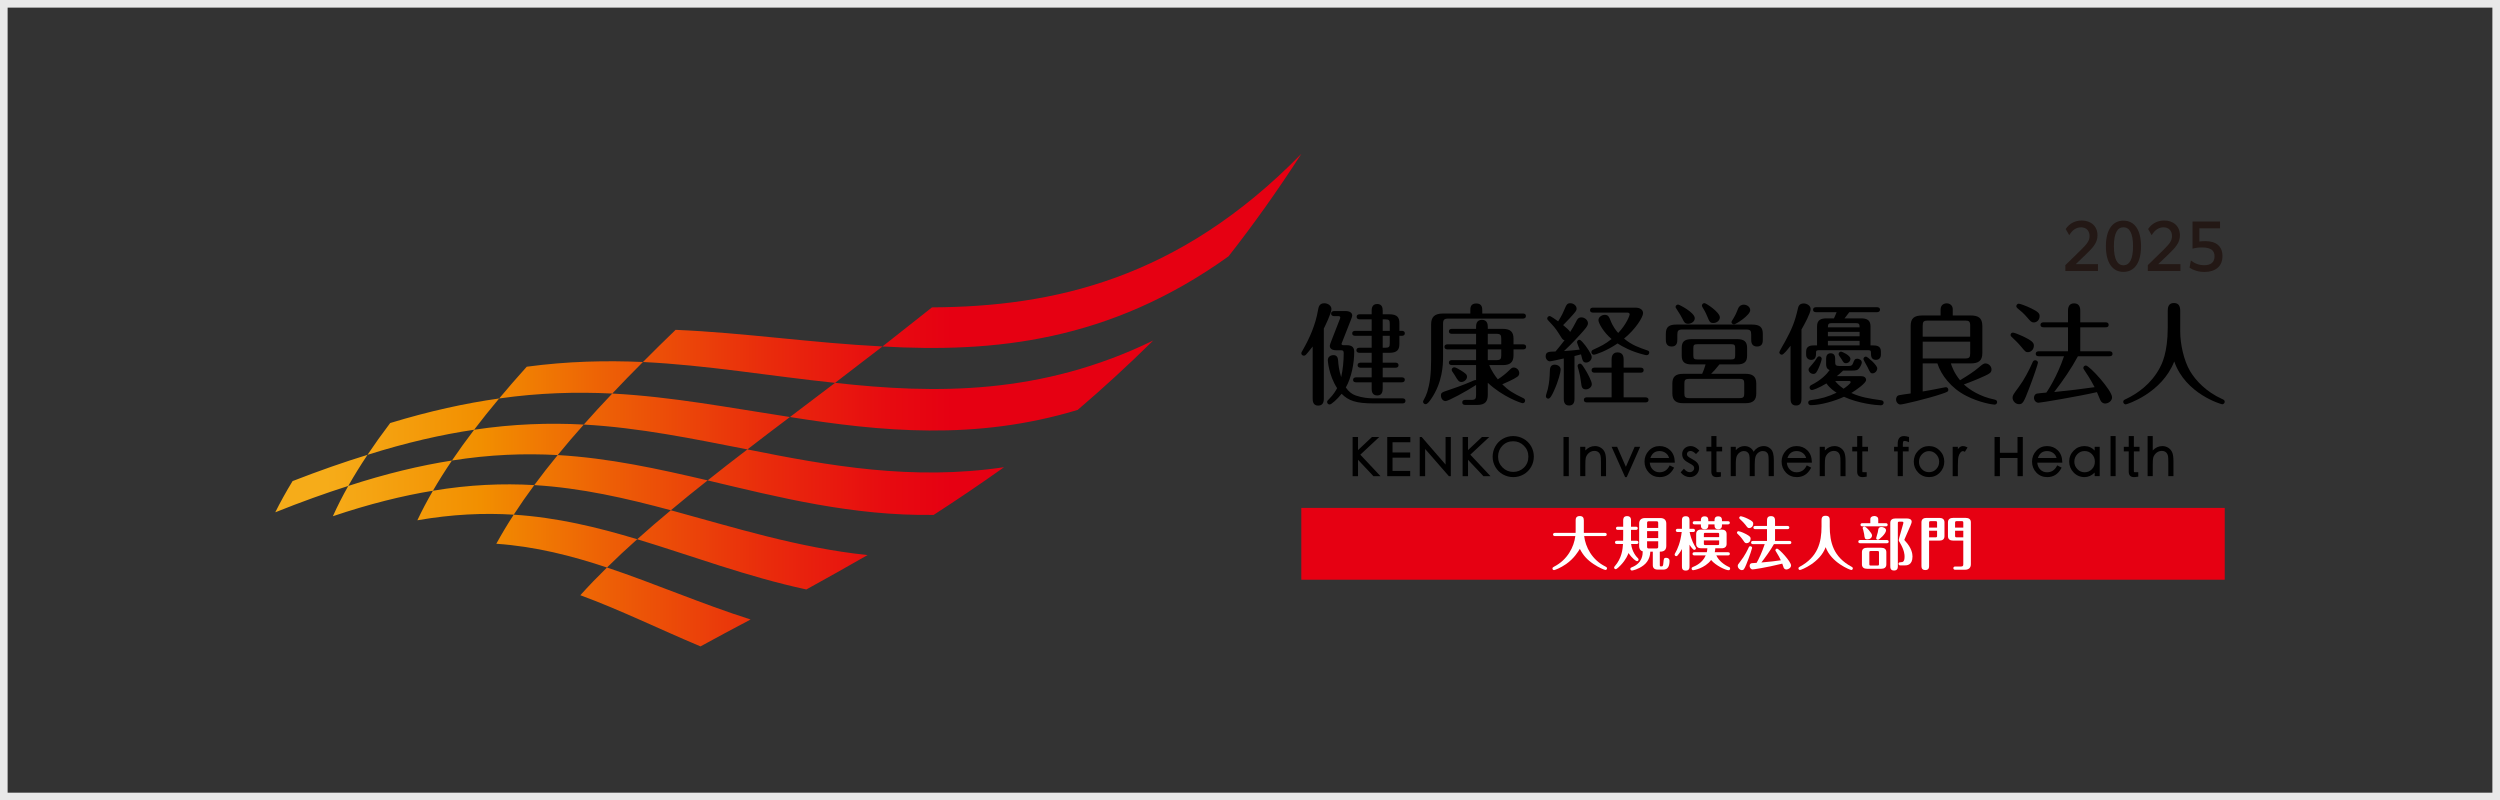
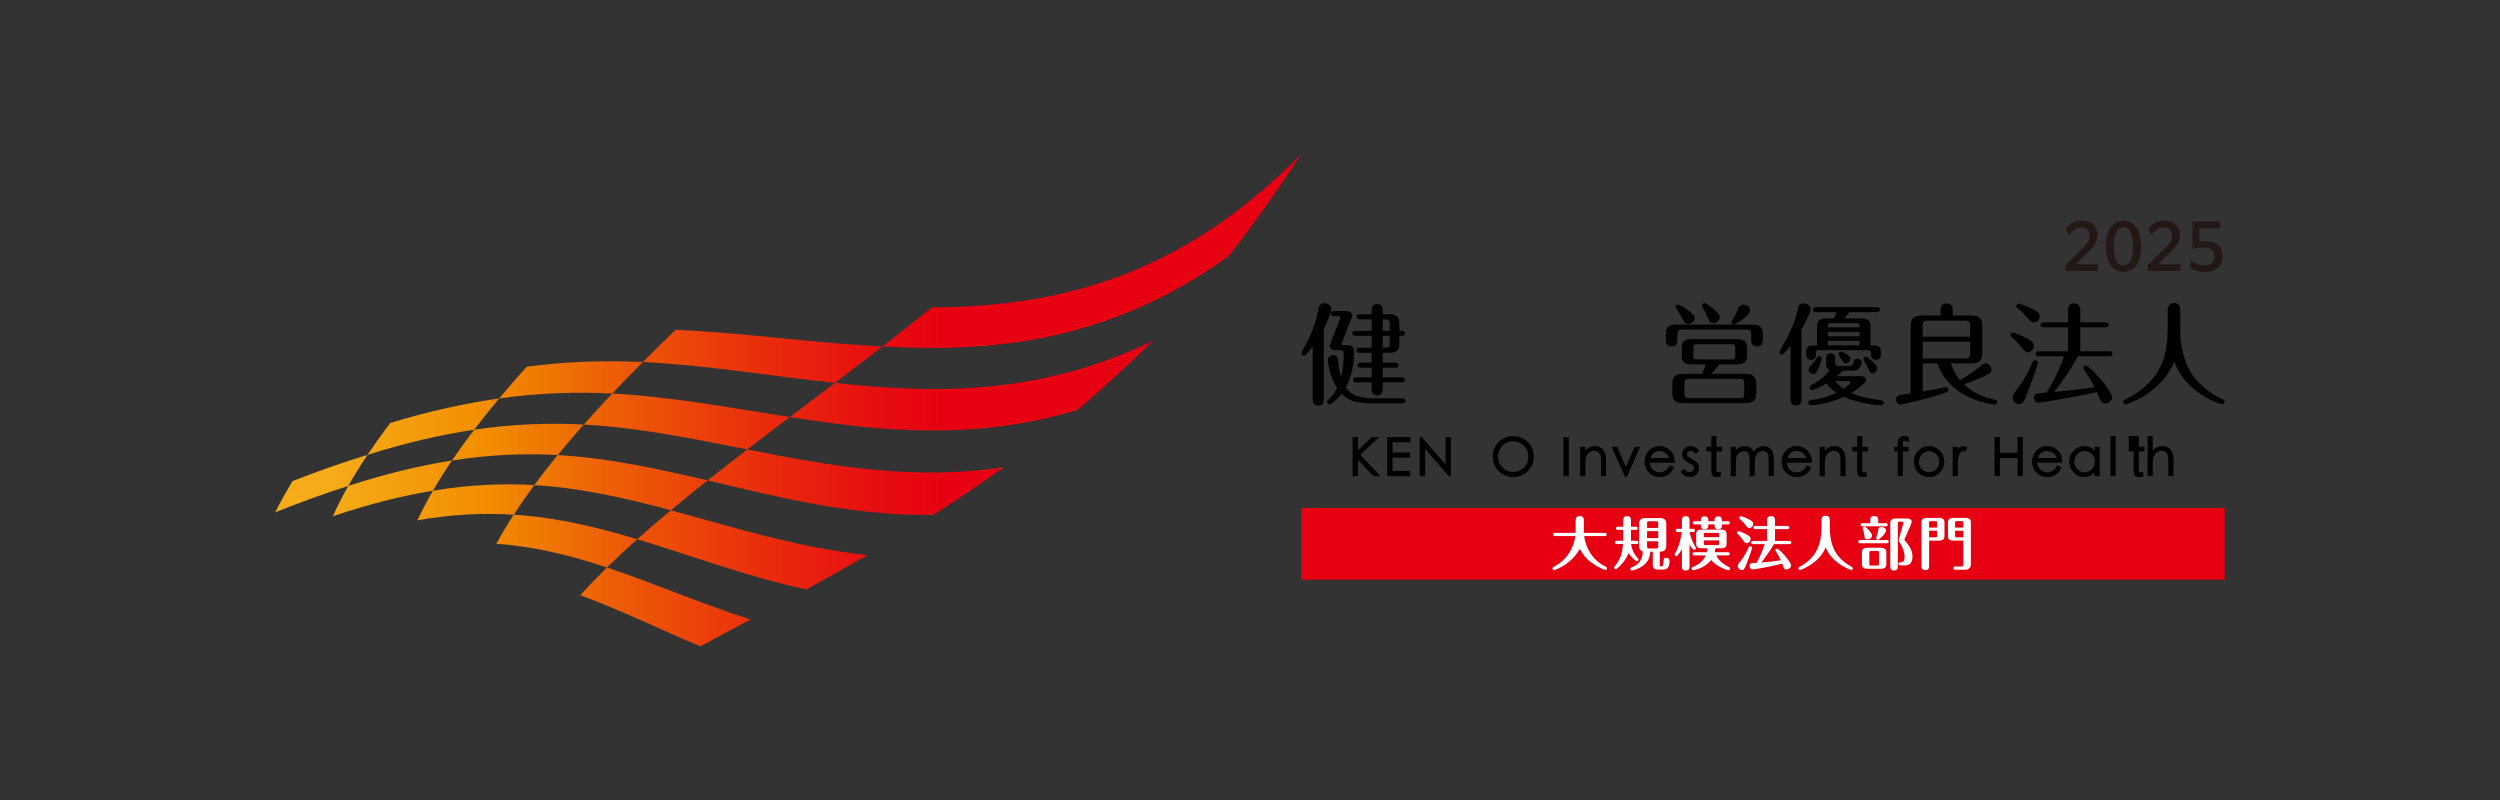
<svg xmlns="http://www.w3.org/2000/svg" id="a" data-name="ロゴ" width="328" height="105" viewBox="0 0 328 105">
  <rect x="0" y="0" width="328" height="105" fill="#333333" stroke="none" />
  <defs>
    <linearGradient id="b" data-name="名称未設定グラデーション 19" x1="36.115" y1="52.5" x2="170.731" y2="52.5" gradientUnits="userSpaceOnUse">
      <stop offset=".05" stop-color="#f6ac19" />
      <stop offset=".2" stop-color="#f28f00" />
      <stop offset=".328" stop-color="#ed5e06" />
      <stop offset=".481" stop-color="#e92b0c" />
      <stop offset=".596" stop-color="#e70b10" />
      <stop offset=".66" stop-color="#e60012" />
    </linearGradient>
  </defs>
  <g>
    <rect x="15.923" width="296.154" height="105" style="fill: none;" />
    <g>
      <path d="M161.185,33.629c-15.67,11.231-30.87,12.657-45.404,11.827,2.108-1.652,4.273-3.358,6.495-5.128,15.879-.089,32.339-3.658,48.454-20.136-3.157,4.9-6.346,9.357-9.546,13.437ZM115.781,45.457c-9.36-.47-18.161-1.807-27.142-2.181-1.476,1.419-2.905,2.825-4.286,4.22,8.426.407,16.594,1.835,25.204,2.735,2.013-1.544,4.088-3.132,6.223-4.773ZM84.353,47.495c-4.866-.214-9.875-.101-15.245.618-1.261,1.398-2.468,2.787-3.618,4.166,5.26-.748,10.136-.876,14.839-.646,1.291-1.369,2.633-2.749,4.025-4.139ZM151.293,44.681c-14.725,7.167-28.547,7.018-41.735,5.549-2.037,1.535-4.01,3.027-5.917,4.484,11.872,1.886,24.276,3.146,37.75-.934,3.235-2.765,6.539-5.781,9.902-9.098ZM65.489,52.279c-4.4.617-9.115,1.644-14.295,3.222-1.064,1.405-2.058,2.797-2.979,4.173,5.082-1.602,9.699-2.655,13.991-3.292,1.033-1.358,2.128-2.726,3.283-4.104ZM48.215,59.675c-3.081.948-6.346,2.087-9.829,3.444-.845,1.387-1.604,2.753-2.271,4.095,3.393-1.359,6.575-2.503,9.577-3.458.762-1.342,1.605-2.704,2.523-4.081ZM103.641,54.713c-7.882-1.203-15.437-2.664-23.313-3.08-1.3,1.366-2.546,2.722-3.737,4.068,7.327.408,14.289,1.86,21.469,3.262,1.792-1.387,3.652-2.802,5.58-4.25ZM76.591,55.702c-4.529-.238-9.257-.092-14.385.681-1.035,1.357-2.006,2.703-2.91,4.037,4.97-.792,9.531-.955,13.874-.715,1.081-1.325,2.222-2.659,3.421-4.003ZM131.73,61.297c-12.063,1.795-23.067-.207-33.67-2.334-1.81,1.38-3.549,2.733-5.217,4.064,9.394,2.233,19.051,4.684,29.653,4.528,2.968-1.917,6.047-3.99,9.234-6.258ZM59.297,60.42c-4.164.652-8.655,1.723-13.605,3.336-.758,1.344-1.432,2.669-2.019,3.972,4.782-1.609,9.117-2.687,13.127-3.345.76-1.307,1.593-2.629,2.497-3.963ZM92.844,63.028c-6.509-1.519-12.894-2.931-19.673-3.324-1.087,1.323-2.112,2.637-3.074,3.941,6.231.376,12.054,1.727,17.92,3.3,1.535-1.288,3.144-2.592,4.827-3.917ZM70.097,63.646c-4.14-.24-8.513-.065-13.297.737-.758,1.308-1.441,2.601-2.043,3.878,4.566-.797,8.727-.978,12.644-.735.831-1.283,1.731-2.577,2.696-3.88ZM113.821,72.826c-9.165-.967-17.552-3.642-25.804-5.881-1.548,1.282-3.019,2.549-4.412,3.802,7.178,2.174,14.386,4.905,22.188,6.59,2.546-1.405,5.222-2.899,8.028-4.511ZM98.475,81.279c-6.544-2.092-12.667-4.759-18.838-6.822-1.25,1.222-2.417,2.434-3.498,3.636,5.232,1.924,10.363,4.445,15.765,6.714,2.054-1.125,4.243-2.296,6.571-3.528ZM83.605,70.747c-5.252-1.579-10.526-2.859-16.204-3.222-.833,1.282-1.595,2.555-2.284,3.815,5.123.358,9.856,1.565,14.519,3.117,1.242-1.225,2.566-2.462,3.969-3.71Z" style="fill: url(#b);" />
      <g>
        <g>
          <g>
            <path d="M173.687,52.247c0,.289,0,.97-.739.97-.725,0-.725-.666-.725-.97v-6.783c-.478.609-.796.986-.883,1.073-.087.087-.16.13-.275.13-.174,0-.334-.144-.334-.318,0-.101.03-.132.16-.362.956-1.652,1.709-3.406,2.029-5.275.073-.419.16-.927.84-.927.419,0,.927.289.927.767,0,.522-.854,2.262-1,2.551v9.145ZM183.989,52.261c.146,0,.407.042.407.332,0,.306-.275.334-.407.334h-3.766c-2.335,0-3.304-.362-4.203-1.262-.579.725-1.347,1.405-1.565,1.405-.202,0-.332-.158-.332-.318,0-.146.028-.188.231-.377.624-.609.942-1.203,1.073-1.45-1.116-1.737-1.217-3.622-1.217-3.665,0-.435.332-.666.753-.666.478,0,.565.377.593.666.045.622.117,1.304.407,2.217.231-1.029.332-2.116.332-3.175,0-.318-.174-.346-.346-.346h-.624c-.854,0-.854-.494-.854-.581,0-.115.115-.433.231-.723l1.073-2.754c.014-.045.071-.188.071-.233,0-.188-.188-.188-.259-.188h-.537c-.132,0-.407-.043-.407-.332,0-.304.292-.334.407-.334h1.506c.478,0,.855.202.855.579,0,.146-.101.379-.188.61l-1.116,2.841c-.043.13-.101.217-.101.275,0,.172.217.172.275.172h.407c.854,0,.984.435.984.885,0,1.478-.362,3.376-1.101,4.665.348.522.798.885,1.318,1.059.842.29,1.711.363,2.146.363h3.954ZM177.818,44.058c-.146,0-.407-.028-.407-.318,0-.306.275-.334.407-.334h2.144v-1.507h-1.565c-.13,0-.405-.045-.405-.334,0-.304.275-.332.405-.332h1.565v-.478c0-.188,0-.871.725-.871.607,0,.723.45.723.871v.478h.871c1.071,0,1.318.464,1.318,1.144v1.029h.304c.132,0,.407.028.407.32,0,.304-.275.332-.407.332h-.304v1.087c0,.782-.348,1.144-1.318,1.144h-.871v1.29h1.667c.132,0,.407.045.407.334,0,.304-.275.332-.407.332h-1.667v1.262h2.493c.132,0,.407.028.407.318,0,.306-.289.334-.407.334h-2.493v.84c0,.362-.085.885-.709.885-.711,0-.739-.609-.739-.885v-.84h-2.029c-.146,0-.405-.028-.405-.318,0-.306.275-.334.405-.334h2.029v-1.262h-1.436c-.13,0-.405-.042-.405-.332,0-.304.29-.334.405-.334h1.436v-1.29h-1.594c-.132,0-.407-.042-.407-.332,0-.306.289-.334.407-.334h1.594v-1.565h-2.144ZM182.337,43.406v-.899c0-.478-.071-.607-.593-.607h-.334v1.507h.927ZM181.41,44.058v1.565h.334c.522,0,.593-.13.593-.607v-.958h-.927Z" />
-             <path d="M192.907,41.133v-.393c0-.332,0-.927.782-.927s.784.61.784.927v.393h5.317c.115,0,.407.014.407.332,0,.306-.275.334-.407.334h-9.737c-.579,0-.725.13-.725.725v4.348c0,.956-.057,3.288-1.579,5.491-.188.261-.464.666-.709.666-.174,0-.334-.146-.334-.32,0-.071.028-.144.073-.217.217-.391.332-.624.478-1.071.318-1.029.506-2.217.506-4.232v-4.637c0-.956.45-1.419,1.551-1.419h3.594ZM195.197,51.781c0,.857-.306,1.349-1.407,1.349h-1.492c-.115,0-.448,0-.448-.334,0-.332.318-.332.448-.332h.739c.522,0,.624-.146.624-.624v-1.332c-1.332.869-3.651,2.116-3.999,2.116-.362,0-.609-.362-.609-.711,0-.377.073-.435,1.014-.739.711-.233,1.826-.624,2.97-1.116.101-.045.435-.202.508-.202.042,0,.073.014.115.028v-1.984h-3.159c-.13,0-.405-.03-.405-.32,0-.304.29-.332.405-.332h3.159v-1.407h-3.738c-.146,0-.407-.042-.407-.332,0-.304.275-.334.407-.334h3.738v-1.377h-3.159c-.13,0-.405-.028-.405-.318,0-.304.275-.334.405-.334h3.159v-.259c0-.204,0-.927.767-.927.739,0,.77.652.77.927v.259h1.942c1.029,0,1.434.393,1.434,1.29v.739h1.245c.146,0,.407.045.407.334,0,.304-.275.332-.407.332h-1.245v.77c0,1-.522,1.29-1.434,1.29h-1.753c.245.652.782,1.448,1.13,1.869.579-.377,1.029-.739,1.419-1.116.391-.391.464-.435.666-.435.363,0,.725.32.725.739,0,.217-.101.362-.261.478-.433.32-1.666.855-1.97.986.812.796,1.363,1.144,2.723,1.796.103.045.275.132.275.348,0,.202-.158.334-.318.334-.188,0-2.608-.826-4.578-2.681v1.563ZM191.66,48.594c.638.405.812.537.812.84,0,.407-.433.682-.725.682-.36,0-.478-.204-.897-.913-.045-.087-.275-.407-.348-.522-.028-.059-.043-.115-.043-.16,0-.158.144-.332.332-.332.202,0,.638.261.869.405ZM195.197,45.174h1.768v-.739c0-.478-.101-.638-.624-.638h-1.144v1.377ZM195.197,47.248h1.144c.522,0,.624-.16.624-.624v-.784h-1.768v1.407Z" />
-             <path d="M205.168,47.029c-.247.059-1.652.377-1.812.377-.29,0-.565-.289-.565-.652,0-.607.421-.622,1.29-.638.334-.391.854-1.029,1.189-1.478-.174-.043-.261-.101-.435-.377-.593-.941-.711-1.144-1.304-1.782-.478-.506-.537-.565-.537-.68,0-.188.16-.334.32-.334.158,0,.897.537,1.116.697.506-.798.709-1.276.767-1.436.334-.782.405-.942.84-.942.421,0,.812.334.812.697,0,.289-.101.391-.956,1.332-.261.289-.668.68-.812.84.363.304.796.666.927.899.245-.391.492-.784.767-1.334.13-.275.275-.579.696-.579.464,0,.869.377.869.767,0,.362-.377.769-1.073,1.537-.984,1.087-1.565,1.638-2.071,2.116.551-.03,1.638-.132,2.057-.188-.057-.16-.348-.871-.348-.972,0-.174.132-.318.32-.318s.579.506.753.725c.059.087.855,1.116.855,1.535,0,.407-.363.725-.725.725-.419,0-.478-.231-.68-1.073-.115.03-.725.19-.855.219v5.579c0,.261,0,.913-.711.913-.694,0-.694-.666-.694-.899v-5.275ZM202.819,51.986c0-.146.219-.784.247-.913.217-.913.247-1.594.275-2.391.014-.318.028-.84.652-.84.233,0,.767.146.767.652,0,.304-.304,1.551-.927,2.883-.158.348-.433.927-.695.927-.202,0-.32-.174-.32-.318ZM207.428,50.145c-.073-.624-.174-1.13-.318-1.624-.016-.042-.132-.419-.132-.506,0-.16.132-.304.32-.304.202,0,.346.245.652.723.29.45.897,1.579.897,1.958,0,.447-.464.694-.767.694-.551,0-.579-.377-.652-.942ZM211.441,48.898h-2.217c-.13,0-.405-.028-.405-.332s.289-.334.405-.334h2.217v-1.015c0-.245,0-.984.784-.984.796,0,.796.723.796.984v1.015h2.217c.146,0,.407.044.407.334,0,.304-.261.332-.407.332h-2.217v3.232h2.855c.146,0,.407.045.407.334s-.261.332-.407.332h-7.666c-.13,0-.405-.028-.405-.332,0-.32.289-.334.405-.334h3.232v-3.232ZM209.021,41.015c-.13,0-.405-.028-.405-.318,0-.318.275-.334.405-.334h5.55c.579,0,1,.261,1,.725,0,.522-.986,2.102-2.493,3.333,1,.855,2.001,1.189,3.015,1.537.217.071.289.13.289.304,0,.188-.16.334-.32.334-.073,0-.144,0-.304-.045-1.782-.435-2.897-1.087-3.535-1.492-1.436.986-2.883,1.478-3.116,1.478-.174,0-.318-.16-.318-.334,0-.202.158-.29.261-.332,1.012-.464,1.535-.711,2.389-1.391-1.057-.885-1.723-2.088-1.723-2.478,0-.405.433-.695.84-.695.45,0,.565.29.725.695.346.899.796,1.434,1.029,1.681,1.13-1.188,1.506-2.333,1.506-2.434,0-.146-.115-.233-.29-.233h-4.507Z" />
            <path d="M220.065,44.553c0,.275,0,.911-.755.911s-.753-.68-.753-.911v-.755c0-.927.435-1.217,1.407-1.217h9.895c1.045,0,1.421.362,1.421,1.217v.755c0,.29,0,.911-.755.911-.767,0-.767-.666-.767-.911v-.638c0-.537-.115-.682-.68-.682h-8.332c-.551,0-.68.146-.68.682v.638ZM225.584,47.813c-.464.593-.782.942-1.087,1.231h4.493c.899,0,1.434.29,1.434,1.29v1.276c0,.897-.419,1.29-1.434,1.29h-8.144c-.899,0-1.434-.306-1.434-1.29v-1.276c0-.913.419-1.29,1.434-1.29h2.478c.217-.464.391-1.043.449-1.231h-1.812c-.913,0-1.318-.306-1.318-1.146v-1.029c0-.767.318-1.144,1.318-1.144h5.941c.885,0,1.318.29,1.318,1.144v1.029c0,.739-.304,1.146-1.318,1.146h-2.319ZM221.484,42.479c-.435,0-.551-.245-.753-.666-.132-.261-.348-.652-.711-1.189-.144-.217-.188-.29-.188-.348,0-.188.174-.318.334-.318.158,0,2.187,1.043,2.187,1.796,0,.45-.478.725-.869.725ZM228.844,50.334c0-.464-.087-.624-.622-.624h-6.609c-.535,0-.622.16-.622.624v1.276c0,.464.087.622.622.622h6.609c.535,0,.622-.158.622-.622v-1.276ZM227.656,45.711c0-.45-.085-.551-.549-.551h-4.392c-.464,0-.551.101-.551.551v.885c0,.464.087.565.551.565h4.392c.464,0,.549-.101.549-.565v-.885ZM224.789,42.378c-.449,0-.508-.174-.812-.899-.202-.506-.407-.826-.609-1.173-.073-.115-.073-.174-.073-.219,0-.188.16-.318.334-.318.202,0,2.015,1.189,2.015,1.869,0,.363-.348.739-.855.739ZM229.628,40.697c0,.652-1.869,1.855-2.116,1.855-.174,0-.348-.13-.348-.304,0-.059.087-.188.247-.45.304-.492.464-.885.607-1.262.188-.478.537-.565.755-.565.447,0,.854.304.854.725Z" />
            <path d="M236.355,52.247c0,.346,0,.956-.709.956-.725,0-.725-.638-.725-.956v-6.885c-.407.522-.913,1.175-1.146,1.175-.172,0-.332-.16-.332-.32,0-.115.666-1.231.782-1.448.854-1.565,1.276-2.58,1.652-4.26.059-.261.16-.697.768-.697.421,0,.913.292.913.739,0,.508-.826,2.029-1.203,2.681v9.015ZM244.181,41.77c.739,0,1.231.217,1.231,1.057v2.493h.362c.377,0,1,.042,1,.782v.435c0,.506-.362.68-.638.68-.668,0-.668-.565-.668-.97,0-.247-.071-.304-.448-.304h-6.289c-.188,0-.464,0-.464.231,0,.478,0,1.043-.652,1.043-.362,0-.652-.245-.652-.68v-.435c0-.767.709-.782,1-.782h.433v-2.493c0-.855.508-1.057,1.233-1.057h.984c.132-.261.289-.652.348-.812h-2.681c-.13,0-.405-.03-.405-.32,0-.304.275-.332.405-.332h7.97c.144,0,.405.043.405.318,0,.304-.29.334-.405.334h-3.622c-.421.565-.478.622-.624.812h2.175ZM239.587,47.029c0-.377.174-.68.593-.68.435,0,.595.304.595.68v.435c0,.419.073.551.551.551h1.231c.334,0,.464-.087.565-.363.16-.435.233-.593.551-.593.261,0,.595.188.595.492,0,.202-.174.551-.379.812-.172.217-.419.259-.942.259h-1.13c-.464.435-.579.537-.826.725h3.159c.407,0,.682.174.682.508,0,.419-1.334,1.332-1.942,1.709,1.304.565,2.26.711,3.883.942.101.014.36.045.36.334,0,.188-.144.334-.377.334-.593,0-2.97-.247-4.825-1.118-1.217.567-3.1,1.102-4.331,1.102-.29,0-.362-.217-.362-.332,0-.202.144-.306.377-.334,1.203-.144,2.274-.45,3.347-.97-.348-.219-.869-.565-1.332-1.217-1.101.666-1.798.869-1.899.869-.174,0-.318-.146-.318-.334,0-.158.13-.275.188-.304,1.361-.68,2.043-1.419,2.448-1.984-.464-.174-.464-.565-.464-.871v-.652ZM239.008,47.088c0,.13-.188.739-.421,1.245-.231.494-.362.725-.666.725s-.638-.231-.638-.579c0-.146.087-.247.494-.697.273-.304.433-.535.622-.855.059-.087.16-.174.275-.174.233,0,.334.188.334.334ZM243.977,42.943c.016-.464-.101-.551-.551-.551h-3.056c-.435,0-.551.087-.551.551h4.157ZM243.977,44.117v-.579h-4.157v.579h4.157ZM243.977,45.32v-.595h-4.157v.595h4.157ZM240.776,49.985c.188.261.492.595,1.102,1.014.348-.231.927-.68.927-.855,0-.16-.146-.16-.219-.16h-1.81ZM241.557,46.132c.073,0,1.217.464,1.217.956,0,.332-.29.565-.593.565-.261,0-.318-.101-.579-.537-.045-.073-.247-.363-.304-.45-.045-.057-.073-.13-.073-.217,0-.188.174-.318.332-.318ZM246.295,48.319c0,.363-.318.666-.622.666-.261,0-.334-.144-.638-.796-.087-.174-.551-.972-.551-1.059,0-.174.115-.346.332-.346.19,0,1.478,1.116,1.478,1.535Z" />
            <path d="M255.954,47.681c.144.449.45,1.29,1.203,2.203,1.057-.624,1.928-1.217,2.377-1.608.579-.494.737-.595.942-.595.448,0,.81.377.81.798s-.29.551-.824.812c-1.073.506-2.233.942-2.798,1.144.668.652,2.144,1.622,4.015,1.984.202.045.346.132.346.334,0,.146-.101.334-.346.334-.29,0-2.029-.292-3.695-1.146-2.029-1.029-3.319-2.768-3.797-4.26h-1.928v3.681c.609-.101,1.652-.289,2.057-.377.087-.014.913-.188.986-.188.16,0,.318.144.318.332,0,.247-.087.292-.913.567-1.737.593-5.042,1.375-5.374,1.375-.275,0-.567-.275-.567-.652,0-.202.073-.492.377-.565.19-.043,1.073-.174,1.537-.231v-8.855c0-.998.449-1.377,1.521-1.377h2.405v-.767c0-.782.668-.826.798-.826.45,0,.798.306.798.769v.824h2.347c.97,0,1.535.292,1.535,1.377v3.552c0,.998-.478,1.361-1.535,1.361h-2.594ZM252.258,44.174h6.23v-1.434c0-.551-.13-.68-.666-.68h-4.884c-.551,0-.68.13-.68.68v1.434ZM258.489,44.828h-6.23v2.201h5.564c.537,0,.666-.13.666-.68v-1.521Z" />
            <path d="M266.061,46.203c-.273,0-.332-.043-.942-.782-.29-.362-.767-.826-1.203-1.231-.071-.059-.13-.146-.13-.247,0-.146.101-.304.318-.304.16,0,.826.261,1.29.478,1.217.579,1.45.855,1.45,1.217,0,.551-.405.869-.784.869ZM267.381,47.58c0,.16-.609,1.956-1.16,3.378-.709,1.869-.854,2.071-1.332,2.071-.45,0-.84-.421-.84-.84,0-.32.101-.45.796-1.391.753-1.014,1.349-2.175,1.855-3.319.059-.13.174-.217.32-.217.158,0,.363.13.363.318ZM266.83,42.305c-.306,0-.435-.158-.899-.695-.348-.421-.826-.84-1.245-1.174-.059-.057-.146-.144-.146-.261,0-.202.174-.332.32-.332.144,0,.911.261,1.622.608.899.435,1.116.668,1.116,1.014,0,.522-.377.84-.767.84ZM267.496,46.739c-.146,0-.405-.028-.405-.318,0-.306.275-.334.405-.334h3.825v-3.145h-3.201c-.146,0-.407-.042-.407-.318,0-.306.275-.334.407-.334h3.201v-1.478c0-.245,0-1.014.798-1.014.812,0,.812.753.812,1.014v1.478h3.317c.117,0,.407.014.407.334,0,.304-.275.318-.407.318h-3.317v3.145h3.825c.115,0,.405.014.405.334,0,.304-.29.318-.405.318h-4.131c-.897,1.666-1.97,3.203-3.114,4.696,2.13-.219,3.347-.362,5.303-.638-.595-1.144-1.189-2.001-1.334-2.217-.13-.188-.144-.233-.144-.304,0-.174.144-.32.332-.32.466,0,3.436,3.26,3.436,4.173,0,.478-.494.812-.899.812-.334,0-.522-.202-.638-.435-.073-.174-.377-.897-.45-1.057-2.319.537-7.374,1.391-7.666,1.391-.332,0-.593-.304-.593-.652,0-.32.203-.522.391-.551.188-.028.812-.101,1.233-.13.172-.233,1.405-2.074,2.318-4.769h-3.304Z" />
            <path d="M284.407,40.784c0-.45.087-1.029.812-1.029.652,0,.826.45.826,1.029v2.724c0,1.61.464,3.783,1.304,5.202.739,1.233,2.114,2.695,4.157,3.622.219.103.379.16.379.377,0,.205-.19.334-.334.334-.087,0-4.811-1.332-6.289-5.623-1.622,4.173-6.23,5.637-6.36,5.637-.16,0-.334-.144-.334-.332,0-.219.144-.275.405-.393,1.391-.666,3.232-1.897,4.392-4.07.245-.464,1.043-1.942,1.043-5.275v-2.203Z" />
          </g>
          <g>
            <polygon points="180.958 57.336 179.998 57.336 178.171 59.054 178.171 57.336 177.462 57.336 177.462 62.473 178.171 62.473 178.171 60.321 180.164 62.442 180.193 62.473 181.121 62.473 178.473 59.654 180.958 57.336" />
            <polygon points="182.005 62.473 185.017 62.473 185.017 61.784 182.7 61.784 182.7 60.045 185.017 60.045 185.017 59.364 182.7 59.364 182.7 58.024 185.038 58.024 185.038 57.336 182.005 57.336 182.005 62.473" />
            <polygon points="189.659 60.949 186.525 57.336 186.269 57.336 186.269 62.473 186.978 62.473 186.978 58.905 190.092 62.473 190.348 62.473 190.348 57.336 189.659 57.336 189.659 60.949" />
-             <polygon points="195.39 57.336 194.43 57.336 192.603 59.054 192.603 57.336 191.894 57.336 191.894 62.473 192.603 62.473 192.603 60.321 194.596 62.442 194.625 62.473 195.553 62.473 192.905 59.654 195.39 57.336" />
            <path d="M199.885,57.565c-.419-.234-.877-.353-1.362-.353s-.94.12-1.353.357c-.413.237-.742.569-.979.987-.237.416-.357.877-.357,1.37,0,.478.121.93.361,1.342.24.413.573.742.989.976.416.234.873.353,1.359.353s.941-.12,1.356-.357c.415-.237.746-.568.983-.983.237-.414.357-.871.357-1.356s-.121-.942-.36-1.357c-.24-.415-.574-.744-.994-.979ZM200.523,59.904c0,.579-.194,1.064-.578,1.442-.385.378-.858.569-1.405.569s-1.021-.196-1.408-.583c-.387-.387-.583-.867-.583-1.425s.191-1.041.567-1.43c.374-.388.849-.585,1.41-.585.548,0,1.023.196,1.411.583.389.386.586.867.586,1.428Z" />
            <rect x="205.131" y="57.336" width=".695" height="5.137" />
            <path d="M210.062,58.765c-.237-.159-.505-.24-.798-.24-.484,0-.909.194-1.269.575v-.479h-.674v3.852h.674v-1.441c0-.488.02-.816.059-.973.038-.151.113-.301.224-.444.109-.143.243-.256.399-.337.314-.161.665-.144.884-.045.107.048.197.118.267.209.072.095.127.212.162.35.037.143.055.426.055.842v1.84h.668v-1.978c0-.477-.048-.846-.144-1.098-.099-.259-.269-.472-.505-.632Z" />
            <polygon points="213.315 61.25 212.164 58.621 211.442 58.621 213.216 62.596 213.428 62.596 215.188 58.621 214.467 58.621 213.315 61.25" />
            <path d="M219.73,60.596c-.014-.634-.213-1.143-.59-1.513-.378-.371-.85-.558-1.404-.558s-1.028.202-1.407.602c-.376.397-.567.882-.567,1.438s.19,1.038.564,1.434c.376.397.858.598,1.434.598.807,0,1.424-.388,1.835-1.153l.048-.09-.577-.298-.047.087c-.29.552-.716.82-1.3.82-.352,0-.642-.122-.888-.372-.223-.226-.352-.526-.381-.892h3.283l-.002-.102ZM216.527,60.093c.211-.615.609-.914,1.212-.914.31,0,.588.093.826.275.209.162.346.371.417.639h-2.456Z" />
            <path d="M221.776,59.165c.21,0,.435.113.666.336l.071.069.442-.451-.071-.07c-.352-.347-.703-.524-1.043-.524s-.617.101-.826.303c-.21.201-.316.449-.316.736,0,.282.076.516.226.696.143.173.359.333.644.476.263.133.452.251.561.352.096.089.143.2.143.34,0,.139-.055.258-.168.363-.115.107-.251.159-.413.159-.235,0-.467-.126-.689-.373l-.074-.083-.427.477.053.066c.142.176.317.316.519.412.202.098.417.148.638.148.338,0,.626-.116.858-.345.232-.23.349-.515.349-.848,0-.267-.081-.496-.241-.68-.151-.176-.373-.341-.659-.491-.265-.14-.454-.26-.56-.357-.091-.084-.136-.181-.136-.297,0-.117.041-.212.127-.291.087-.081.193-.121.324-.121Z" />
            <path d="M225.202,57.212h-.675v1.409h-.646v.599h.646v2.651c0,.24.058.423.172.543.115.121.292.183.527.183.118,0,.276-.016.47-.05l.083-.014v-.583h-.382c-.131,0-.178-.007-.18-.009-.004-.009-.016-.046-.016-.146v-2.575h.743v-.599h-.743v-1.409Z" />
            <path d="M231.431,58.525c-.323,0-.613.082-.862.243-.192.124-.36.292-.499.501-.089-.203-.221-.369-.396-.495-.23-.166-.494-.249-.784-.249-.45,0-.837.18-1.152.536v-.44h-.667v3.852h.667v-1.648c0-.482.049-.826.145-1.022.095-.194.227-.348.392-.459.163-.11.34-.166.525-.166s.335.048.46.147c.125.099.204.219.24.365.039.158.059.431.059.811v1.971h.661v-1.53c0-.46.036-.806.105-1.029.068-.216.189-.388.371-.529.181-.138.369-.206.575-.206.203,0,.366.047.485.141.119.093.198.209.233.345.039.15.059.39.059.715v2.094h.681v-2.094c0-.732-.132-1.213-.402-1.472-.265-.253-.567-.382-.898-.382Z" />
            <path d="M237.714,60.596c-.014-.634-.213-1.143-.59-1.513-.378-.371-.85-.558-1.404-.558s-1.028.202-1.407.602c-.376.397-.567.882-.567,1.438s.19,1.038.564,1.434c.376.397.858.598,1.434.598.807,0,1.424-.388,1.835-1.153l.048-.09-.577-.298-.046.087c-.29.552-.716.82-1.3.82-.352,0-.642-.122-.888-.372-.223-.226-.352-.526-.381-.892h3.283l-.002-.102ZM234.511,60.093c.211-.615.609-.914,1.212-.914.31,0,.588.093.826.275.209.162.346.371.417.639h-2.456Z" />
            <path d="M241.486,58.765c-.237-.159-.505-.24-.798-.24-.484,0-.909.194-1.269.575v-.479h-.674v3.852h.674v-1.441c0-.488.02-.816.059-.973.038-.151.113-.301.224-.444.109-.143.243-.256.399-.337.314-.161.665-.144.884-.045.107.048.197.118.267.209.072.095.127.212.162.35.037.143.055.426.055.842v1.84h.668v-1.978c0-.477-.048-.846-.144-1.098-.099-.259-.269-.472-.505-.632Z" />
            <path d="M244.336,57.212h-.675v1.409h-.646v.599h.646v2.651c0,.24.058.423.172.543.115.121.292.183.527.183.118,0,.276-.016.47-.05l.083-.014v-.583h-.382c-.131,0-.178-.007-.18-.009-.004-.009-.016-.046-.016-.146v-2.575h.743v-.599h-.743v-1.409Z" />
            <path d="M249.814,57.212c-.284,0-.497.089-.636.265-.133.168-.2.427-.2.77v.374h-.474v.599h.474v3.253h.674v-3.253h.763v-.599h-.763v-.298c0-.232.029-.343.053-.395.01-.021.035-.076.181-.076.125,0,.272.037.438.108l.14.061v-.688l-.072-.021c-.228-.066-.422-.1-.578-.1Z" />
            <path d="M253.09,58.525c-.555,0-1.032.202-1.42.601-.386.397-.582.884-.582,1.445,0,.551.194,1.031.578,1.428.385.397.865.597,1.427.597s1.041-.201,1.423-.597c.381-.397.574-.879.574-1.434s-.196-1.041-.582-1.438c-.387-.399-.865-.601-1.42-.601ZM253.09,59.186c.363,0,.667.135.932.412.262.276.395.605.395.98,0,.385-.127.703-.388.972-.26.269-.57.4-.946.4s-.682-.13-.935-.395c-.254-.268-.378-.585-.378-.97s.128-.708.392-.987c.262-.277.565-.412.928-.412Z" />
            <path d="M257.082,58.699c-.069.058-.14.133-.211.224v-.302h-.681v3.852h.681v-1.338c0-.599.029-1.015.086-1.237.055-.215.142-.392.257-.527.159-.185.321-.236.489-.137l.084.05.355-.571-.093-.051c-.338-.186-.695-.19-.968.038Z" />
            <polygon points="264.697 59.405 262.387 59.405 262.387 57.336 261.685 57.336 261.685 62.473 262.387 62.473 262.387 60.087 264.697 60.087 264.697 62.473 265.392 62.473 265.392 57.336 264.697 57.336 264.697 59.405" />
            <path d="M270.571,60.596c-.014-.634-.213-1.143-.59-1.513-.378-.371-.85-.558-1.404-.558s-1.028.202-1.407.602c-.376.397-.567.882-.567,1.438s.19,1.038.564,1.434c.376.397.858.598,1.434.598.807,0,1.424-.388,1.835-1.153l.048-.09-.577-.298-.046.087c-.291.552-.716.82-1.3.82-.352,0-.642-.122-.888-.372-.223-.226-.352-.526-.381-.892h3.283l-.002-.102ZM267.368,60.093c.211-.615.609-.914,1.212-.914.31,0,.588.093.826.275.209.162.346.371.417.639h-2.456Z" />
            <path d="M274.819,59.111c-.363-.389-.817-.586-1.351-.586-.543,0-1.016.201-1.405.597-.388.395-.586.877-.586,1.431s.196,1.038.582,1.438c.387.401.868.604,1.43.604.49,0,.937-.199,1.331-.592v.469h.661v-3.852h-.661v.49ZM274.456,59.578c.263.27.391.593.391.986,0,.407-.13.734-.397,1.001-.267.268-.578.397-.95.397s-.682-.135-.95-.413c-.264-.274-.398-.604-.398-.979s.132-.705.392-.98c.263-.277.575-.412.955-.412s.693.131.957.4Z" />
            <rect x="276.903" y="57.212" width=".668" height="5.261" />
-             <path d="M279.964,57.212h-.675v1.409h-.646v.599h.646v2.651c0,.24.058.423.172.543.115.121.292.183.527.183.118,0,.276-.016.47-.05l.083-.014v-.583h-.382c-.131,0-.178-.007-.18-.009-.004-.009-.016-.046-.016-.146v-2.575h.743v-.599h-.743v-1.409Z" />
+             <path d="M279.964,57.212h-.675v1.409v.599h.646v2.651c0,.24.058.423.172.543.115.121.292.183.527.183.118,0,.276-.016.47-.05l.083-.014v-.583h-.382c-.131,0-.178-.007-.18-.009-.004-.009-.016-.046-.016-.146v-2.575h.743v-.599h-.743v-1.409Z" />
            <path d="M285.01,59.397c-.099-.259-.269-.472-.505-.632-.237-.159-.505-.24-.798-.24-.484,0-.909.194-1.268.575v-1.889h-.674v5.261h.674v-1.441c0-.488.02-.816.059-.973.038-.151.113-.301.224-.444.109-.143.243-.256.399-.337.311-.159.684-.149.917-.03.113.058.205.143.273.255.071.115.117.24.138.369.022.139.033.395.033.762v1.84h.674v-1.978c0-.477-.048-.846-.144-1.098Z" />
          </g>
          <g>
            <rect x="170.731" y="66.635" width="121.154" height="9.423" style="fill: #e60012;" />
            <g>
              <path d="M204.016,70.333c-.099,0-.258-.022-.258-.205,0-.189.167-.212.258-.212h2.703c0-.122.008-.16.008-.365v-1.261c0-.183,0-.585.532-.585.403,0,.539.206.539.585v1.625h2.749c.091,0,.258.023.258.205,0,.19-.174.212-.258.212h-2.704c.167,1.428,1.018,3.121,2.787,3.995.091.045.212.107.212.243,0,.122-.106.212-.205.212-.106,0-.851-.296-1.557-.774-.843-.562-1.359-1.132-1.807-1.997-.22.365-.752,1.261-1.807,1.997-.714.501-1.473.79-1.58.79-.099,0-.205-.076-.205-.206,0-.136.107-.189.22-.25,1.762-.903,2.612-2.597,2.78-4.01h-2.666Z" style="fill: #fff;" />
              <path d="M212.961,68.284c0-.16,0-.57.509-.57.517,0,.517.394.517.57v.82h.63c.083,0,.258.015.258.205,0,.198-.182.212-.258.212h-.63v1.427h.729c.076,0,.25.023.25.213,0,.198-.174.212-.25.212h-.714c.129,1.048.684,1.663.897,1.868.038.045.083.091.083.174,0,.114-.083.213-.213.213-.114,0-.622-.342-1.108-1.071-.083.221-.319.858-1.025,1.595-.144.151-.509.524-.653.524-.114,0-.213-.092-.213-.213,0-.083.053-.136.091-.174.911-1.041,1.033-2.21,1.078-2.916h-.797c-.091,0-.258-.031-.258-.212,0-.19.174-.213.258-.213h.813c.007-.448.007-.455.007-.713v-.714h-.691c-.091,0-.258-.022-.258-.212,0-.182.175-.205.258-.205h.691v-.82ZM216.523,72.377c-.015.379-.121,1.208-.889,1.792-.706.547-1.458.684-1.519.684-.114,0-.212-.091-.212-.212,0-.145.114-.183.19-.213,1.405-.546,1.428-1.663,1.435-2.088-.433-.114-.471-.517-.471-.691v-2.954c0-.403.205-.729.79-.729h1.982c.584,0,.789.334.789.729v2.954c0,.729-.63.729-.851.729v1.731c0,.13,0,.206.159.206.236.007.281-.069.312-.486.038-.486.045-.646.364-.646.243,0,.441.129.441.379,0,.653-.167,1.17-.813,1.17h-.744c-.448,0-.638-.236-.638-.577v-1.777h-.327ZM216.098,69.263h1.458v-.66c0-.137-.061-.213-.212-.213h-1.033c-.159,0-.212.076-.212.213v.66ZM217.556,69.688h-1.458v.904h1.458v-.904ZM217.556,71.017h-1.458v.729c0,.137.053.212.212.212h1.033c.159,0,.212-.075.212-.212v-.729Z" style="fill: #fff;" />
              <path d="M221.664,74.252c0,.258,0,.608-.493.608-.501,0-.501-.341-.501-.608v-2.218c-.243.456-.547.828-.6.874-.038.038-.076.06-.144.06-.122,0-.212-.098-.212-.212,0-.045.015-.091.045-.136.349-.577.721-1.496.881-2.818h-.516c-.091,0-.258-.031-.258-.212,0-.19.175-.212.258-.212h.547v-1.048c0-.25,0-.6.493-.6.501,0,.501.334.501.6v1.048h.463c.076,0,.258.022.258.212,0,.198-.183.212-.258.212h-.448c.228,1.117.615,1.732.782,1.998.031.045.046.091.046.129,0,.114-.099.212-.213.212-.182,0-.463-.417-.63-.676v2.787ZM222.309,72.87c-.099,0-.251-.031-.251-.205,0-.19.159-.212.251-.212h1.625c.038-.19.061-.342.068-.517h-.812c-.387,0-.653-.174-.653-.577v-1.299c0-.365.22-.578.653-.578h2.688c.38,0,.653.167.653.578v1.299c0,.365-.22.577-.653.577h-.828c-.023.274-.053.425-.076.517h1.732c.091,0,.25.022.25.205,0,.189-.167.212-.25.212h-1.526c.311.684,1.018,1.237,1.693,1.534.099.045.121.129.121.198,0,.121-.091.212-.205.212-.38,0-1.678-.6-2.293-1.344-.836,1.116-2.294,1.344-2.362,1.344-.099,0-.198-.091-.198-.212,0-.145.099-.183.19-.221.327-.129,1.238-.524,1.663-1.511h-1.481ZM224.944,68.382c0-.281,0-.638.479-.638.501,0,.501.342.501.638h.774c.091,0,.258.023.258.205,0,.19-.174.212-.258.212h-.774c0,.281,0,.638-.486.638-.494,0-.494-.341-.494-.638h-.812c0,.289,0,.638-.479.638-.501,0-.501-.341-.501-.638h-.813c-.091,0-.258-.022-.258-.212s.175-.205.258-.205h.813c0-.281,0-.638.494-.638.486,0,.486.342.486.638h.812ZM225.552,70.471v-.372c0-.145-.038-.19-.19-.19h-1.625c-.159,0-.19.053-.19.19v.372h2.005ZM223.547,70.896v.426c0,.136.03.189.19.189h1.625c.152,0,.19-.045.19-.189v-.426h-2.005Z" style="fill: #fff;" />
              <path d="M229.165,71.267c-.205,0-.266-.083-.456-.372-.304-.448-.592-.722-.744-.865-.038-.031-.076-.069-.076-.145,0-.114.106-.198.198-.198.076,0,.455.114.903.342.646.326.691.47.691.63,0,.448-.319.608-.516.608ZM229.879,71.875c0,.061-.311,1.064-.767,2.18-.266.638-.349.745-.577.745-.266,0-.539-.259-.539-.54,0-.167.023-.198.281-.524.684-.858,1.048-1.685,1.17-1.944.023-.053.061-.129.19-.129.083,0,.243.069.243.212ZM229.514,69.285c-.198,0-.228-.045-.531-.448-.182-.235-.327-.372-.736-.767-.023-.022-.061-.053-.061-.129,0-.106.099-.212.22-.212.069,0,.486.122.911.334.623.304.706.441.706.631,0,.417-.304.592-.509.592ZM231.83,70.972v-1.549h-1.534c-.076,0-.258-.023-.258-.212,0-.183.175-.206.258-.206h1.534v-.622c0-.303,0-.668.524-.668.532,0,.532.394.532.668v.622h1.625c.076,0,.25.016.25.206,0,.197-.174.212-.25.212h-1.625v1.549h1.883c.076,0,.258.015.258.212,0,.19-.174.205-.258.205h-2.028c-.41.76-1.284,1.944-1.648,2.408,1.162-.091,1.891-.198,2.552-.288-.106-.236-.296-.623-.623-1.132-.076-.122-.091-.129-.091-.183,0-.106.091-.212.212-.212.274,0,1.845,1.708,1.845,2.202,0,.326-.372.532-.608.532-.053,0-.258-.016-.357-.221-.031-.076-.16-.463-.19-.546-2.21.546-3.79.759-3.888.759-.236,0-.395-.243-.395-.463,0-.091.031-.228.144-.304.083-.06.152-.06.775-.098.289-.501.691-1.351,1.063-2.453h-1.534c-.083,0-.258-.015-.258-.212,0-.182.167-.205.258-.205h1.83Z" style="fill: #fff;" />
              <path d="M238.986,68.351c0-.311,0-.683.524-.683.554,0,.554.334.554.683v.707c0,2.118.486,4.025,2.878,5.308.053.031.152.083.152.205,0,.129-.107.212-.205.212-.152,0-2.62-.956-3.364-2.992-.737,2.036-3.212,2.992-3.365,2.992-.099,0-.205-.083-.205-.212,0-.122.099-.174.152-.205,2.392-1.284,2.878-3.19,2.878-5.308v-.707Z" style="fill: #fff;" />
              <path d="M247.542,70.85c.091,0,.258.031.258.212,0,.19-.174.213-.258.213h-3.478c-.091,0-.258-.031-.258-.213,0-.189.175-.212.258-.212h3.478ZM245.385,68.641v-.411c0-.174,0-.281.106-.379.114-.107.281-.152.418-.152.205,0,.403.099.479.243.038.076.038.16.038.288v.411h.98c.083,0,.258.022.258.212,0,.182-.167.205-.258.205h-3.053c-.083,0-.258-.023-.258-.212,0-.183.167-.205.258-.205h1.033ZM247.489,74.047c0,.448-.327.577-.668.577h-1.868c-.387,0-.668-.167-.668-.577v-1.603c0-.448.311-.577.668-.577h1.868c.387,0,.668.167.668.577v1.603ZM245.013,70.767c-.357,0-.372-.145-.441-.714-.007-.076-.069-.326-.121-.539-.023-.076-.069-.174-.069-.228,0-.106.099-.205.22-.205.243,0,1.01.881,1.01,1.155,0,.334-.296.531-.6.531ZM246.524,72.491c0-.152-.038-.198-.198-.198h-.873c-.167,0-.197.045-.197.198v1.511c0,.152.03.198.197.198h.873c.167,0,.198-.045.198-.198v-1.511ZM247.451,69.575c0,.448-.911,1.245-1.055,1.245s-.243-.098-.243-.205c0-.053.129-.463.212-.774.015-.069.053-.372.076-.433.069-.212.205-.265.433-.265.136,0,.577.114.577.433ZM249,74.214c0,.25,0,.638-.501.638-.494,0-.494-.357-.494-.638v-5.612c0-.448.327-.578.668-.578h1.534c.342,0,.607.13.607.426,0,.083-.023.19-.152.493l-.76,1.747c-.023.053-.053.122-.053.145,0,.022.091.113.107.136.851.903.964,1.678.964,2.043,0,1.169-.759,1.169-1.063,1.169h-.517c-.091,0-.258-.022-.258-.212,0-.205.197-.205.296-.205.312,0,.501-.122.501-.729,0-.228,0-.805-.623-1.853-.121-.198-.144-.236-.144-.326,0-.053.007-.083.083-.357l.501-1.769c.03-.114.03-.129.03-.152,0-.136-.122-.136-.182-.136h-.35c-.167,0-.198.045-.198.205v5.566Z" style="fill: #fff;" />
              <path d="M253.097,74.184c0,.251,0,.608-.494.608-.509,0-.509-.372-.509-.608v-5.657c0-.448.326-.578.668-.578h1.686c.387,0,.668.168.668.578v1.823c0,.448-.326.577-.668.577h-1.352v3.257ZM254.145,69.218v-.646c0-.145-.038-.198-.198-.198h-.653c-.167,0-.198.069-.198.198v.646h1.048ZM253.097,69.635v.865h.851c.174,0,.198-.075.198-.197v-.669h-1.048ZM256.24,70.926c-.387,0-.668-.167-.668-.577v-1.823c0-.448.334-.578.668-.578h1.671c.387,0,.668.168.668.578v5.497c0,.395-.198.729-.79.729h-1.253c-.099,0-.258-.03-.258-.212,0-.19.167-.212.258-.212h.752c.243,0,.296-.107.296-.296v-3.106h-1.344ZM257.585,69.218v-.646c0-.145-.038-.198-.198-.198h-.676c-.167,0-.205.069-.205.198v.646h1.079ZM256.506,69.635v.669c0,.136.038.197.205.197h.874v-.865h-1.079Z" style="fill: #fff;" />
            </g>
          </g>
        </g>
        <g>
          <path d="M270.974,34.787l2.002-1.952c.771-.771,1.173-1.197,1.173-1.862,0-.714-.443-1.148-1.116-1.148-.648,0-1.173.394-1.55,1.033l-.467-.812c.5-.738,1.247-1.115,2.108-1.115,1.238,0,2.067.771,2.067,1.936,0,.968-.55,1.583-1.575,2.567l-1.28,1.222h2.92v.902h-4.282v-.771Z" style="fill: #231815;" />
          <path d="M276.293,32.31c0-2.174.878-3.363,2.305-3.363s2.306,1.19,2.306,3.363-.878,3.363-2.306,3.363-2.305-1.19-2.305-3.363ZM279.854,32.31c0-1.698-.46-2.494-1.256-2.494s-1.255.796-1.255,2.494.46,2.494,1.255,2.494,1.256-.787,1.256-2.494Z" style="fill: #231815;" />
          <path d="M281.791,34.787l2.002-1.952c.771-.771,1.173-1.197,1.173-1.862,0-.714-.443-1.148-1.116-1.148-.648,0-1.173.394-1.551,1.033l-.467-.812c.501-.738,1.247-1.115,2.108-1.115,1.238,0,2.067.771,2.067,1.936,0,.968-.55,1.583-1.575,2.567l-1.28,1.222h2.92v.902h-4.281v-.771Z" style="fill: #231815;" />
          <path d="M287.447,34.172c.476.394,1.074.623,1.748.623.861,0,1.353-.377,1.353-1.165,0-.73-.418-1.165-1.657-1.165-.459,0-.918.065-1.23.156v-3.56h3.609v.894h-2.715v1.731c.229-.033.525-.049.787-.049,1.402,0,2.247.656,2.247,1.968,0,1.329-.918,2.075-2.354,2.075-.796,0-1.477-.221-1.969-.566l.181-.943Z" style="fill: #231815;" />
        </g>
      </g>
    </g>
  </g>
-   <path d="M327,1v103H1V1h326M328,0H0v105h328V0h0Z" style="fill: #e9e9e9;" />
</svg>